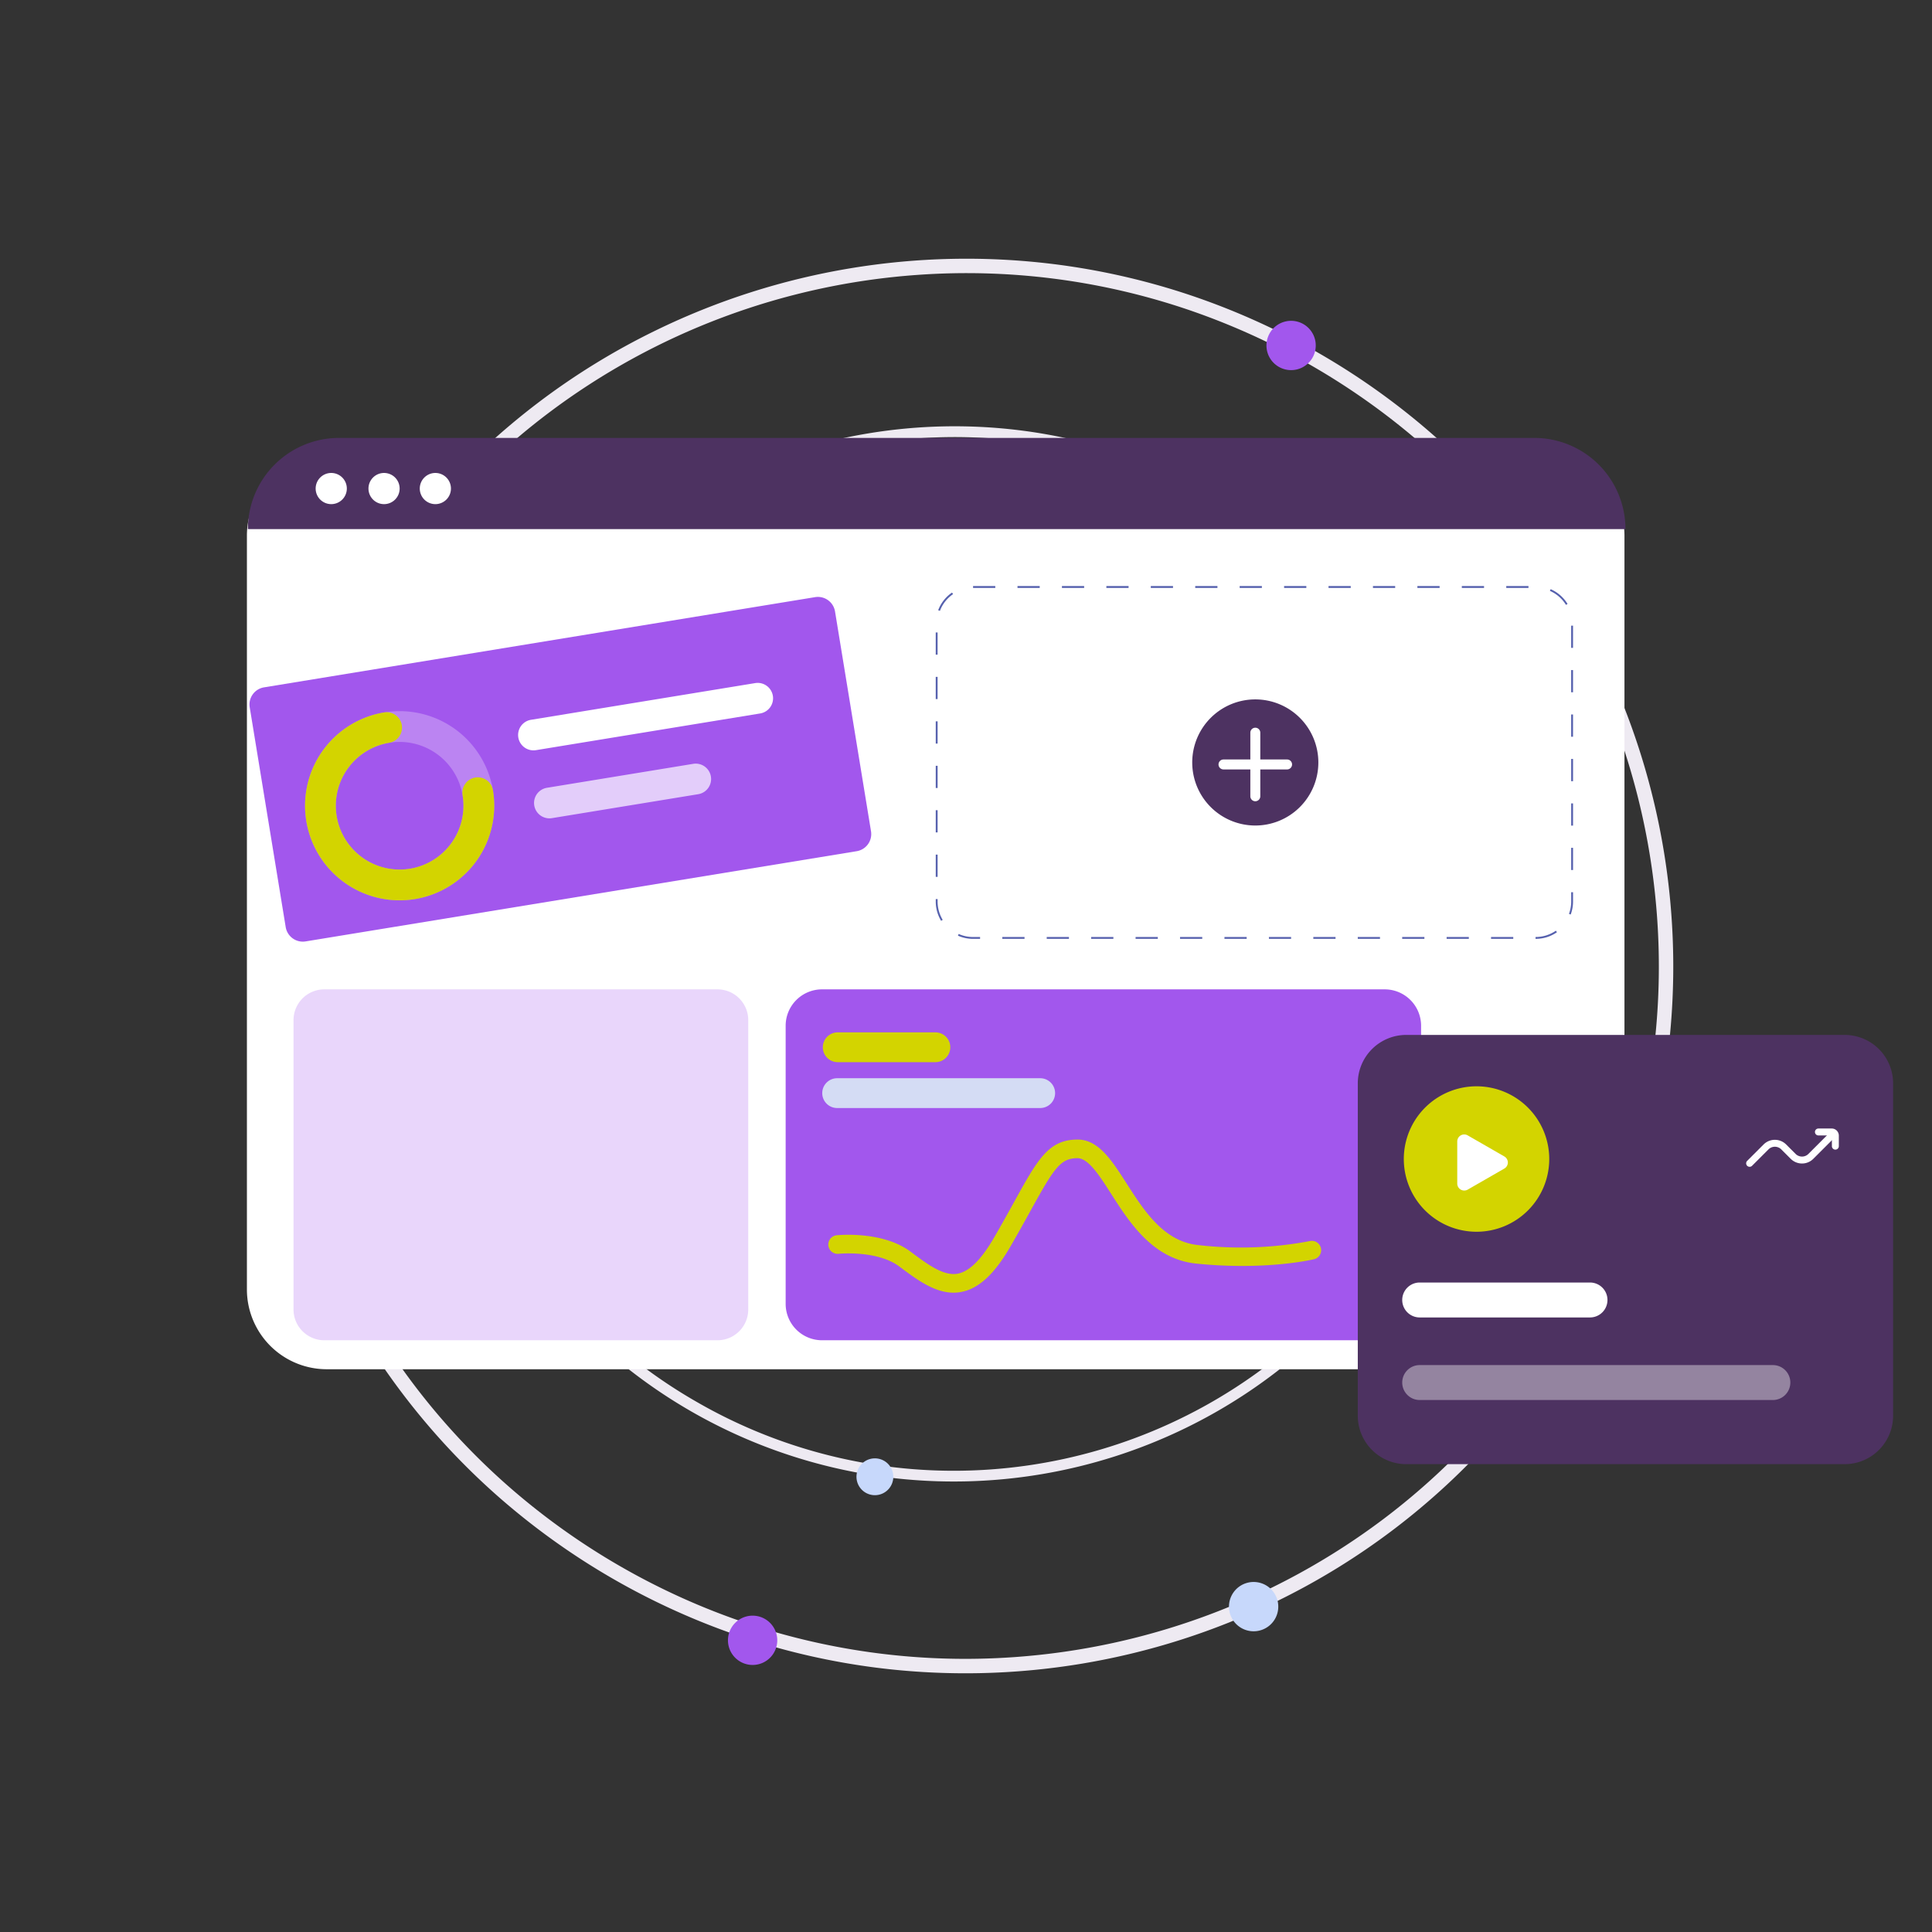
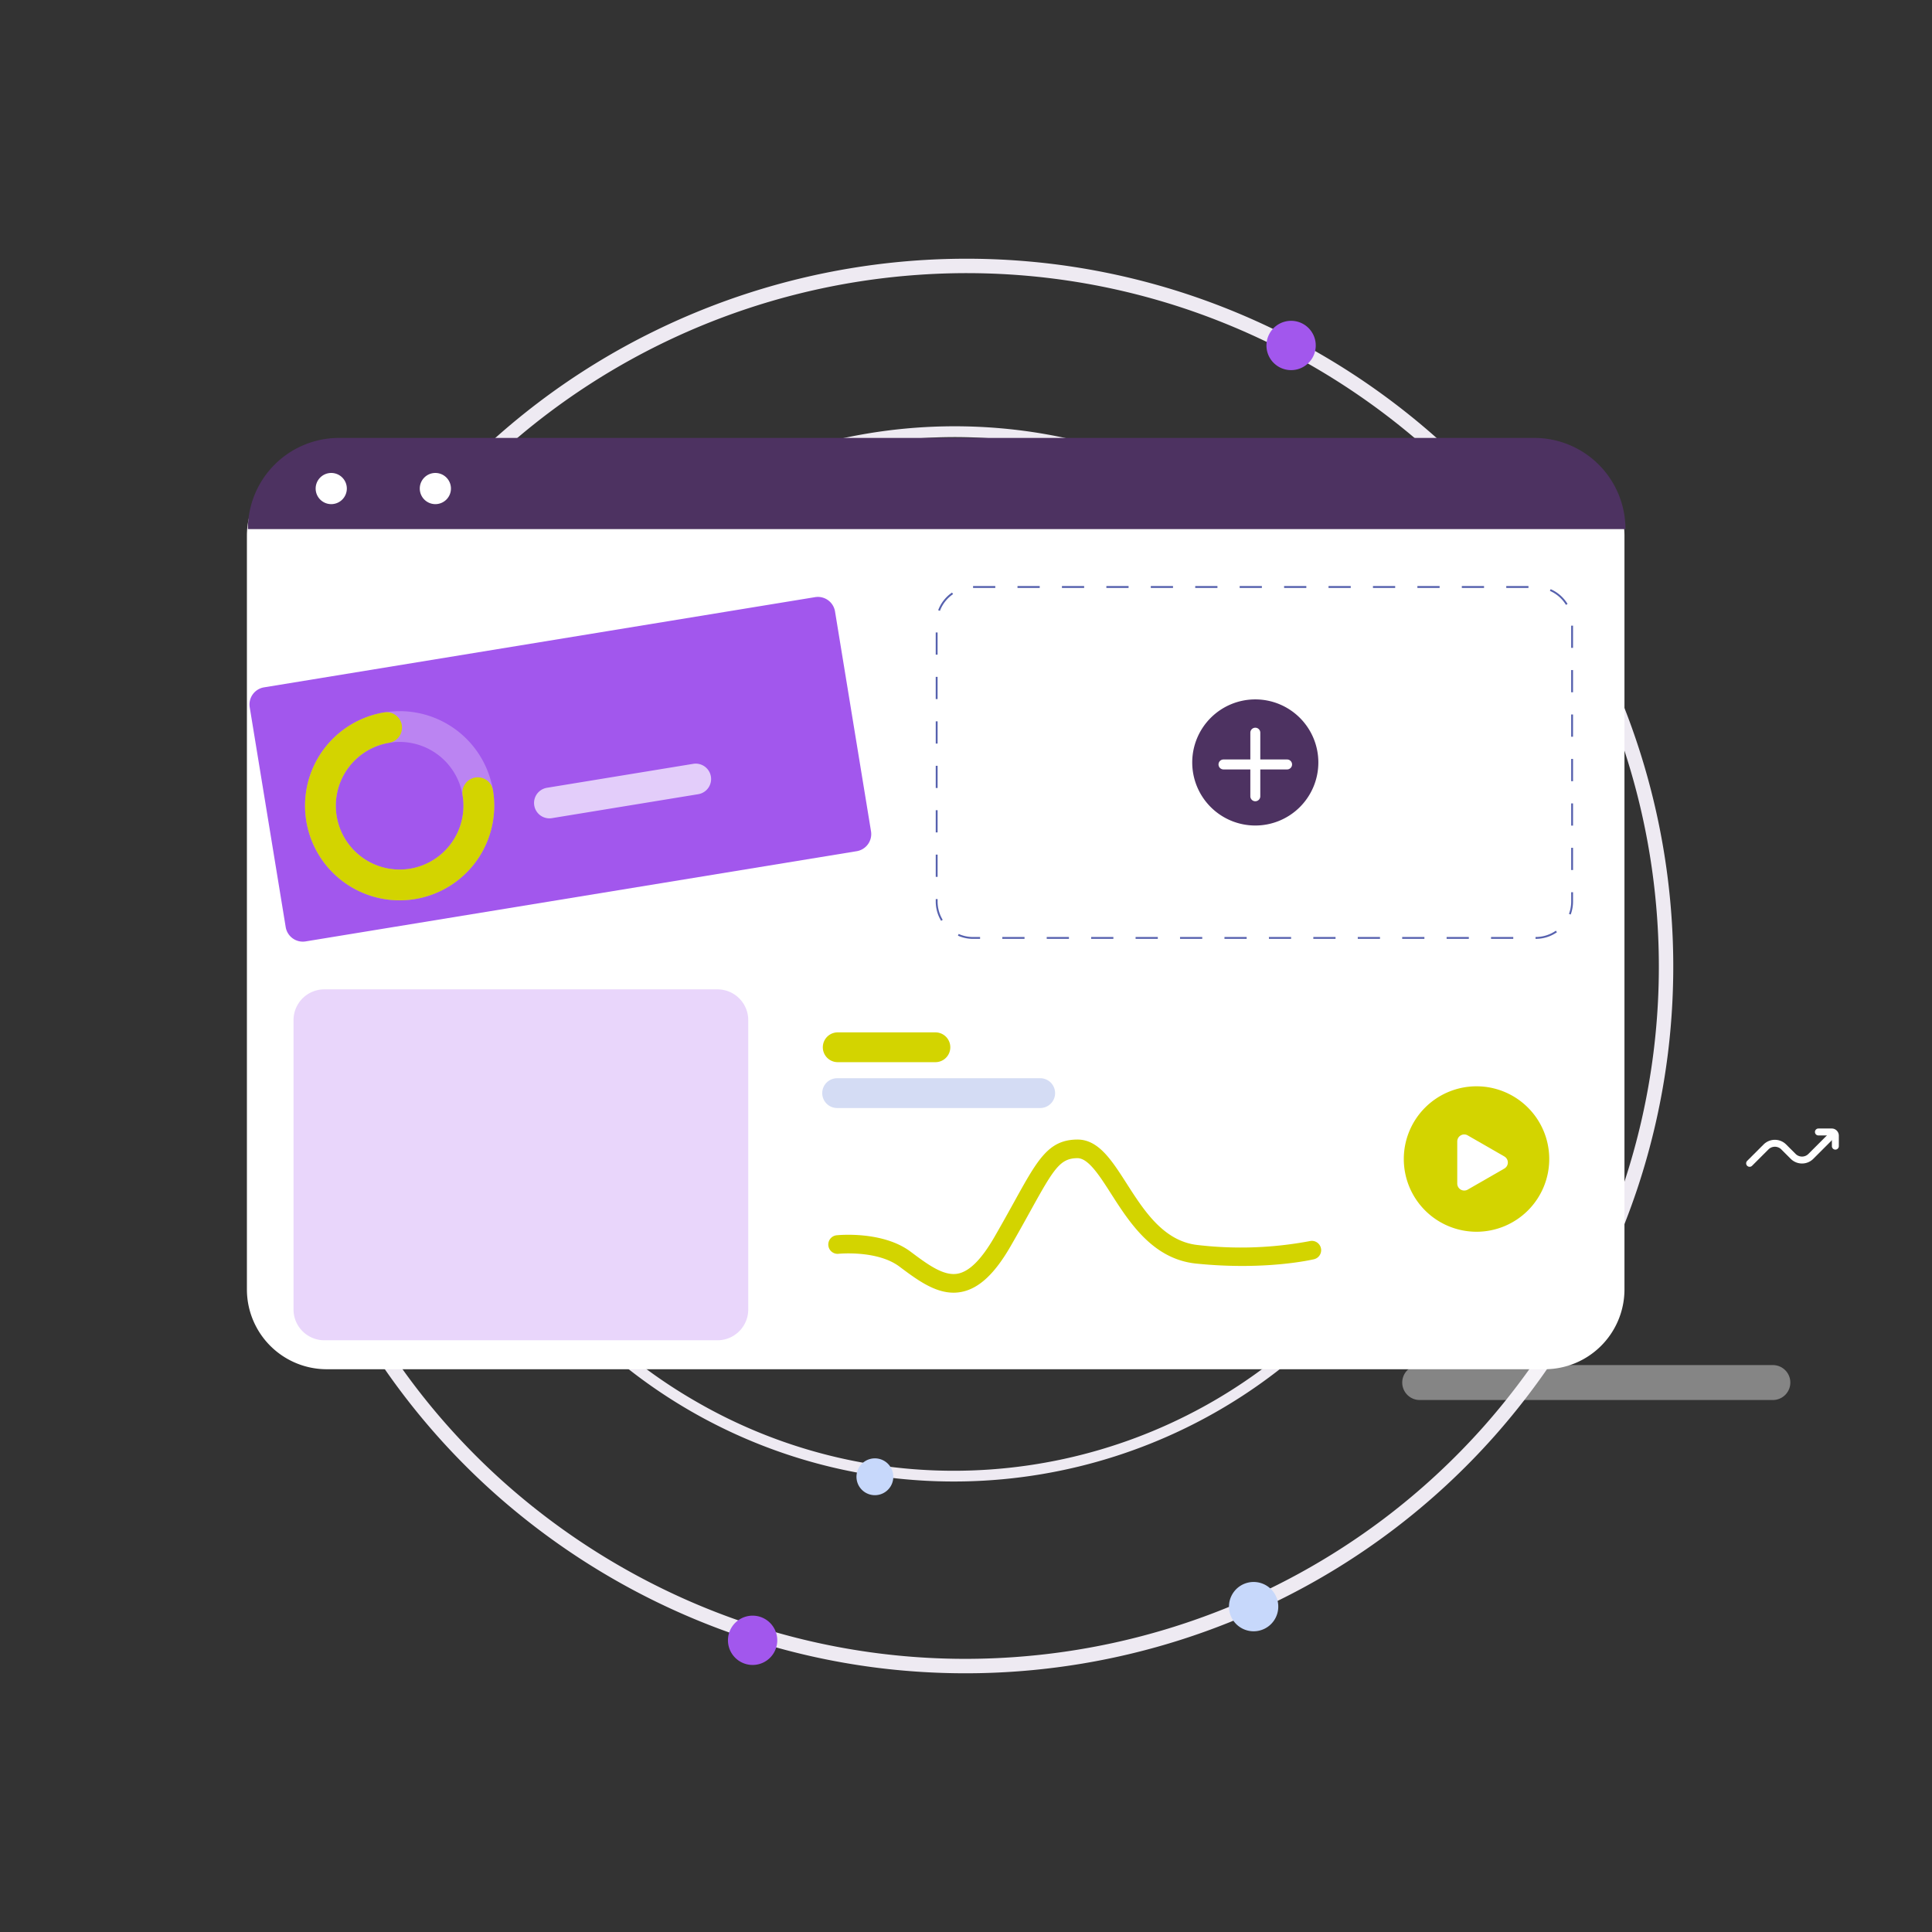
<svg xmlns="http://www.w3.org/2000/svg" width="346.216" height="346.217" viewBox="0 0 346.216 346.217">
  <rect x="0" y="0" width="346.216" height="346.217" fill="#333333" stroke="none" />
  <g id="Group_1828" data-name="Group 1828" transform="translate(-1006.753 -165.313)">
    <g id="Group_1827" data-name="Group 1827" transform="translate(2031.898 1216.521) rotate(-150)">
      <path id="Path_2498" data-name="Path 2498" d="M448.831,374.795a127.655,127.655,0,0,1-25.538-2.575,126.035,126.035,0,0,1-45.316-19.069A127.091,127.091,0,0,1,332.066,297.4a126.1,126.1,0,0,1-7.385-23.789,127.947,127.947,0,0,1,0-51.076,126.035,126.035,0,0,1,19.069-45.316A127.092,127.092,0,0,1,399.5,131.3a126.1,126.1,0,0,1,23.789-7.385,127.948,127.948,0,0,1,51.076,0,126.034,126.034,0,0,1,45.315,19.069A127.089,127.089,0,0,1,565.6,198.743a126.1,126.1,0,0,1,7.384,23.789,127.95,127.95,0,0,1,0,51.076,126.038,126.038,0,0,1-19.068,45.316,127.088,127.088,0,0,1-55.753,45.911,126.093,126.093,0,0,1-23.789,7.385A127.654,127.654,0,0,1,448.831,374.795Zm0-250.861a125.059,125.059,0,0,0-25.019,2.522,123.449,123.449,0,0,0-44.386,18.678,124.5,124.5,0,0,0-44.977,54.618,123.5,123.5,0,0,0-7.233,23.3,125.361,125.361,0,0,0,0,50.039,123.452,123.452,0,0,0,18.678,44.386,124.5,124.5,0,0,0,54.618,44.977,123.5,123.5,0,0,0,23.3,7.233,125.358,125.358,0,0,0,50.039,0,123.445,123.445,0,0,0,44.385-18.678,124.5,124.5,0,0,0,44.976-54.618,123.509,123.509,0,0,0,7.233-23.3,125.367,125.367,0,0,0,0-50.039,123.454,123.454,0,0,0-18.677-44.386,124.5,124.5,0,0,0-54.617-44.977,123.5,123.5,0,0,0-23.3-7.233A125.059,125.059,0,0,0,448.831,123.933Z" transform="translate(728.105 86.368)" fill="#eeeaf2" />
      <path id="Path_2864" data-name="Path 2864" d="M381.734,266.573a4.418,4.418,0,1,0-4.418-4.418A4.418,4.418,0,0,0,381.734,266.573Z" transform="translate(693.164 -1.366)" fill="#c7d8fb" />
      <path id="Path_2865" data-name="Path 2865" d="M1032.167,490.826a4.418,4.418,0,1,0-4.417-4.418A4.419,4.419,0,0,0,1032.167,490.826Z" transform="translate(117.465 -275.736)" fill="#a257ed" />
      <path id="Path_2866" data-name="Path 2866" d="M688.221,835.826a4.418,4.418,0,1,0-4.418-4.418A4.418,4.418,0,0,0,688.221,835.826Z" transform="translate(493.861 -371.539)" fill="#a257ed" />
      <path id="Path_2502" data-name="Path 2502" d="M516.3,404.126a94.1,94.1,0,0,1-52.855-16.145A94.807,94.807,0,0,1,429.2,346.39a94.41,94.41,0,0,1,8.716-89.652A94.806,94.806,0,0,1,479.5,222.489a94.41,94.41,0,0,1,89.652,8.716A94.806,94.806,0,0,1,603.4,272.8a94.41,94.41,0,0,1-8.716,89.652A94.8,94.8,0,0,1,553.1,396.7,93.942,93.942,0,0,1,516.3,404.126Zm0-187.136A92.167,92.167,0,0,0,464.527,232.8a92.875,92.875,0,0,0-33.552,40.744,92.48,92.48,0,0,0,8.538,87.819,92.874,92.874,0,0,0,40.743,33.552,92.48,92.48,0,0,0,87.82-8.538,92.878,92.878,0,0,0,33.552-40.743,92.48,92.48,0,0,0-8.538-87.82,92.875,92.875,0,0,0-40.743-33.552A92.022,92.022,0,0,0,516.3,216.99Z" transform="translate(663.541 25.671)" fill="#eeeaf2" />
      <path id="Path_2867" data-name="Path 2867" d="M946.87,534.387a3.3,3.3,0,1,0-3.3-3.3A3.3,3.3,0,0,0,946.87,534.387Z" transform="translate(198.44 -284.08)" fill="#c7d8fb" />
      <path id="Path_2868" data-name="Path 2868" d="M435.757,581.04a3.3,3.3,0,1,0-3.3-3.3A3.3,3.3,0,0,0,435.757,581.04Z" transform="translate(657.303 -207.317)" fill="#5661ae" />
    </g>
    <g id="Group_1822" data-name="Group 1822" transform="translate(1051 243.787)">
      <g id="Group_1820" data-name="Group 1820" transform="translate(0 0)">
        <g id="Elements01" transform="translate(0)">
          <path id="Path_2801" data-name="Path 2801" d="M402.412,290H184.446A14.308,14.308,0,0,0,170,304.166V439.494a14.308,14.308,0,0,0,14.446,14.166H402.412a14.308,14.308,0,0,0,14.446-14.166V304.166A14.308,14.308,0,0,0,402.412,290Z" transform="translate(-170 -286.767)" fill="#fff" />
          <path id="Path_2802" data-name="Path 2802" d="M186.872,290H401.044a16.343,16.343,0,0,1,16.343,16.343H170.529A16.343,16.343,0,0,1,186.872,290Z" transform="translate(-170.352 -290)" fill="#4d3261" />
          <path id="Path_2803" data-name="Path 2803" d="M546.58,369.557h3.981v.334H546.58Zm7.962,0h3.981v.334h-3.981Zm7.962,0h3.981v.334h-3.981Zm7.963,0h3.981v.334h-3.981Zm7.962,0h3.981v.334H578.43Zm7.962,0h3.981v.334h-3.981Zm7.963,0h3.981v.334h-3.981Zm7.962,0H606.3v.334h-3.981Zm7.963,0h3.981v.334H610.28Zm7.962,0h3.981v.334h-3.981Zm7.963,0h3.981v.334h-3.981Zm7.962,0h3.981v.334h-3.981Zm7.962,0h3.981v.334H642.13Zm7.954.559a6.687,6.687,0,0,1,3.03,2.642l-.285.174a6.354,6.354,0,0,0-2.879-2.51Zm-107.276.606L543,371a6.356,6.356,0,0,0-2.287,2.816c-.025.061-.05.124-.074.186l-.312-.118c.025-.065.051-.131.077-.2a6.69,6.69,0,0,1,2.408-2.964Zm110.954,5.927h.334v3.981h-.334Zm-113.871,1.222h.334v3.981h-.334Zm113.871,6.74h.334v3.981h-.334Zm-113.871,1.222h.334v3.981h-.334Zm113.871,6.74h.334v3.981h-.334ZM539.891,393.8h.334v3.981h-.334Zm113.871,6.74h.334v3.981h-.334Zm-113.871,1.222h.334v3.981h-.334Zm113.871,6.74h.334v3.981h-.334Zm-113.871,1.222h.334V413.7h-.334Zm113.871,6.74h.334v3.981h-.334Zm-113.871,1.222h.334v3.981h-.334Zm113.871,6.74h.334v1.662a6.668,6.668,0,0,1-.419,2.329l-.313-.116a6.336,6.336,0,0,0,.4-2.213Zm-113.871,1.222h.334v.44a6.356,6.356,0,0,0,.914,3.284l-.286.172a6.689,6.689,0,0,1-.962-3.456Zm111.129,5.668.19.275a6.66,6.66,0,0,1-3.8,1.186h-.037v-.334h.037A6.328,6.328,0,0,0,651.02,431.314ZM544,431.9a6.316,6.316,0,0,0,2.577.546h1.259v.334H546.58a6.648,6.648,0,0,1-2.712-.574Zm7.817.546H555.8v.334H551.82Zm7.962,0h3.981v.334h-3.981Zm7.963,0h3.981v.334h-3.981Zm7.962,0h3.981v.334h-3.981Zm7.963,0h3.981v.334H583.67Zm7.962,0h3.981v.334h-3.981Zm7.962,0h3.981v.334H599.6Zm7.963,0h3.981v.334h-3.981Zm7.962,0H619.5v.334H615.52Zm7.963,0h3.981v.334h-3.981Zm7.962,0h3.981v.334h-3.981Zm7.962,0h3.981v.334h-3.981Z" transform="translate(-416.452 -343.008)" fill="#5661ae" />
-           <path id="Path_2804" data-name="Path 2804" d="M566.642,586.117H465.816a6.522,6.522,0,0,0-6.522,6.522v49.84A6.522,6.522,0,0,0,465.816,649H566.642a6.522,6.522,0,0,0,6.522-6.523V592.64A6.522,6.522,0,0,0,566.642,586.117Z" transform="translate(-362.751 -487.298)" fill="#a257ed" />
          <path id="Path_2805" data-name="Path 2805" d="M271,586.117H200.549a5.518,5.518,0,0,0-5.518,5.518v51.85A5.518,5.518,0,0,0,200.549,649H271a5.518,5.518,0,0,0,5.518-5.518v-51.85A5.518,5.518,0,0,0,271,586.117Z" transform="translate(-186.678 -487.298)" fill="rgba(162,87,237,0.24)" />
          <path id="Path_2806" data-name="Path 2806" d="M504.572,694.211c-3.448,0-6.622-2.376-9.705-4.684-3.974-2.975-10.857-2.289-10.926-2.282a1.669,1.669,0,0,1-.35-3.319c.335-.035,8.265-.821,13.276,2.929,3.065,2.294,5.959,4.461,8.519,3.936,2.079-.426,4.21-2.573,6.516-6.564,1.386-2.4,2.543-4.491,3.546-6.306,4.214-7.623,6.138-11.1,11.273-11.152,3.8-.036,6.16,3.645,8.891,7.909,3.114,4.862,6.644,10.373,12.788,11a66.559,66.559,0,0,0,20.027-.714,1.669,1.669,0,0,1,.779,3.245c-.352.084-8.751,2.054-21.145.788-7.747-.791-11.912-7.295-15.259-12.521-2.1-3.286-4.093-6.395-6.048-6.371-3.072.03-4.181,1.826-8.385,9.43-1.012,1.83-2.179,3.941-3.577,6.361-2.85,4.932-5.626,7.527-8.736,8.164A7.372,7.372,0,0,1,504.572,694.211Z" transform="translate(-377.945 -541.035)" fill="#d3d400" />
          <path id="Path_2807" data-name="Path 2807" d="M499.375,614.556H481.767a2.67,2.67,0,0,1,0-5.339h17.609a2.67,2.67,0,0,1,0,5.339Z" transform="translate(-375.946 -502.689)" fill="#d3d400" />
          <path id="Path_2808" data-name="Path 2808" d="M518.156,639.181H481.767a2.67,2.67,0,1,1,0-5.339h36.389a2.67,2.67,0,0,1,0,5.339Z" transform="translate(-375.946 -519.096)" fill="#d4dcf4" />
          <path id="Path_2809" data-name="Path 2809" d="M209.707,314.41a2.793,2.793,0,1,0-2.793-2.793A2.793,2.793,0,0,0,209.707,314.41Z" transform="translate(-194.595 -302.543)" fill="#fff" />
-           <path id="Path_2810" data-name="Path 2810" d="M238.066,314.41a2.793,2.793,0,1,0-2.793-2.793A2.793,2.793,0,0,0,238.066,314.41Z" transform="translate(-213.49 -302.543)" fill="#fff" />
          <path id="Path_2811" data-name="Path 2811" d="M265.617,314.41a2.793,2.793,0,1,0-2.793-2.793A2.793,2.793,0,0,0,265.617,314.41Z" transform="translate(-231.847 -302.543)" fill="#fff" />
          <path id="Path_2812" data-name="Path 2812" d="M688.923,453.015a11.3,11.3,0,1,0-11.3-11.3A11.3,11.3,0,0,0,688.923,453.015Z" transform="translate(-508.221 -383.556)" fill="#4d3261" />
          <path id="Path_2813" data-name="Path 2813" d="M710.6,446.5a.892.892,0,0,0-1.784,0v11.395a.892.892,0,1,0,1.784,0Z" transform="translate(-529.002 -393.676)" fill="#fff" />
          <path id="Path_2814" data-name="Path 2814" d="M704.026,464.46a.892.892,0,1,0,0-1.784H692.631a.892.892,0,1,0,0,1.784Z" transform="translate(-517.626 -405.051)" fill="#fff" />
          <path id="Path_2815" data-name="Path 2815" d="M272.741,375.423l-98.752,16.166a3.109,3.109,0,0,0-2.566,3.57l6.448,39.391a3.109,3.109,0,0,0,3.57,2.566l98.752-16.166a3.109,3.109,0,0,0,2.566-3.57l-6.449-39.391A3.109,3.109,0,0,0,272.741,375.423Z" transform="translate(-170.92 -346.889)" fill="#a257ed" />
-           <path id="Path_2816" data-name="Path 2816" d="M318.387,433.651a2.757,2.757,0,0,1-.442-5.478l40.134-6.57a2.757,2.757,0,1,1,.891,5.441l-40.134,6.57A2.772,2.772,0,0,1,318.387,433.651Z" transform="translate(-267.033 -377.66)" fill="#fff" />
          <path id="Path_2817" data-name="Path 2817" d="M326.93,474.726a2.757,2.757,0,0,1-.442-5.477l26.18-4.286a2.757,2.757,0,1,1,.891,5.441l-26.18,4.286A2.776,2.776,0,0,1,326.93,474.726Z" transform="translate(-272.725 -406.55)" fill="#fff" opacity="0.7" />
          <path id="Path_2818" data-name="Path 2818" d="M218.164,470.632a16.951,16.951,0,1,1,16.951-16.951A16.97,16.97,0,0,1,218.164,470.632Zm0-28.389A11.438,11.438,0,1,0,229.6,453.681,11.451,11.451,0,0,0,218.164,442.243Z" transform="translate(-190.796 -387.764)" fill="#fff" opacity="0.272" />
          <path id="Path_2819" data-name="Path 2819" d="M218.165,471q-.291,0-.583-.01a16.951,16.951,0,0,1-2.161-33.669,2.757,2.757,0,0,1,.891,5.441,11.437,11.437,0,1,0,13.135,9.439,2.757,2.757,0,1,1,5.441-.891A16.951,16.951,0,0,1,218.165,471Z" transform="translate(-190.792 -388.135)" fill="#d3d400" />
        </g>
        <g id="Elements08" transform="translate(199.07 106.985)">
-           <path id="Path_2820" data-name="Path 2820" d="M570.248,494H491.683A8.682,8.682,0,0,0,483,502.683v59.552a8.683,8.683,0,0,0,8.683,8.683h78.565a8.683,8.683,0,0,0,8.683-8.683V502.683A8.682,8.682,0,0,0,570.248,494Z" transform="translate(-483 -494)" fill="#4d3261" />
          <path id="Path_2821" data-name="Path 2821" d="M505.821,530.995a13.032,13.032,0,1,0-13.032-13.033A13.033,13.033,0,0,0,505.821,530.995Z" transform="translate(-484.544 -495.724)" fill="#d3d400" />
          <path id="Path_2822" data-name="Path 2822" d="M504.163,516.428v7.551a1.251,1.251,0,0,0,1.873,1.084l6.566-3.776a1.25,1.25,0,0,0,0-2.167l-6.566-3.776a1.25,1.25,0,0,0-1.873,1.084Z" transform="translate(-486.339 -497.341)" fill="#fff" />
          <path id="Path_2823" data-name="Path 2823" d="M526.105,552.94h-30.52a3.13,3.13,0,1,1,0-6.26h30.52a3.13,3.13,0,1,1,0,6.26Z" transform="translate(-484.492 -502.311)" fill="#fff" />
          <path id="Path_2824" data-name="Path 2824" d="M558.874,570.507H495.586a3.13,3.13,0,1,1,0-6.26h63.289a3.13,3.13,0,0,1,0,6.26Z" transform="translate(-484.492 -505.082)" fill="#fff" opacity="0.4" />
          <path id="Path_2825" data-name="Path 2825" d="M566.252,520.913a.621.621,0,0,1-.439-1.06l2.939-2.938a2.866,2.866,0,0,1,4.05,0l1.691,1.69a1.631,1.631,0,0,0,1.147.476,1.613,1.613,0,0,0,1.148-.476l3.628-3.628a.621.621,0,0,1,.878.878l-3.628,3.628a2.847,2.847,0,0,1-2.026.84,2.881,2.881,0,0,1-2.025-.84l-1.689-1.689a1.624,1.624,0,0,0-2.295,0l-2.939,2.938A.619.619,0,0,1,566.252,520.913Z" transform="translate(-496.036 -497.281)" fill="#fff" />
          <path id="Path_2826" data-name="Path 2826" d="M583.926,517.694a.621.621,0,0,1-.621-.621v-1.887a.031.031,0,0,0-.009-.022.03.03,0,0,0-.021-.009H580.89a.621.621,0,0,1,0-1.242h2.385a1.263,1.263,0,0,1,.9.373,1.281,1.281,0,0,1,.373.9v1.887A.621.621,0,0,1,583.926,517.694Z" transform="translate(-498.345 -497.141)" fill="#fff" />
        </g>
      </g>
    </g>
  </g>
</svg>